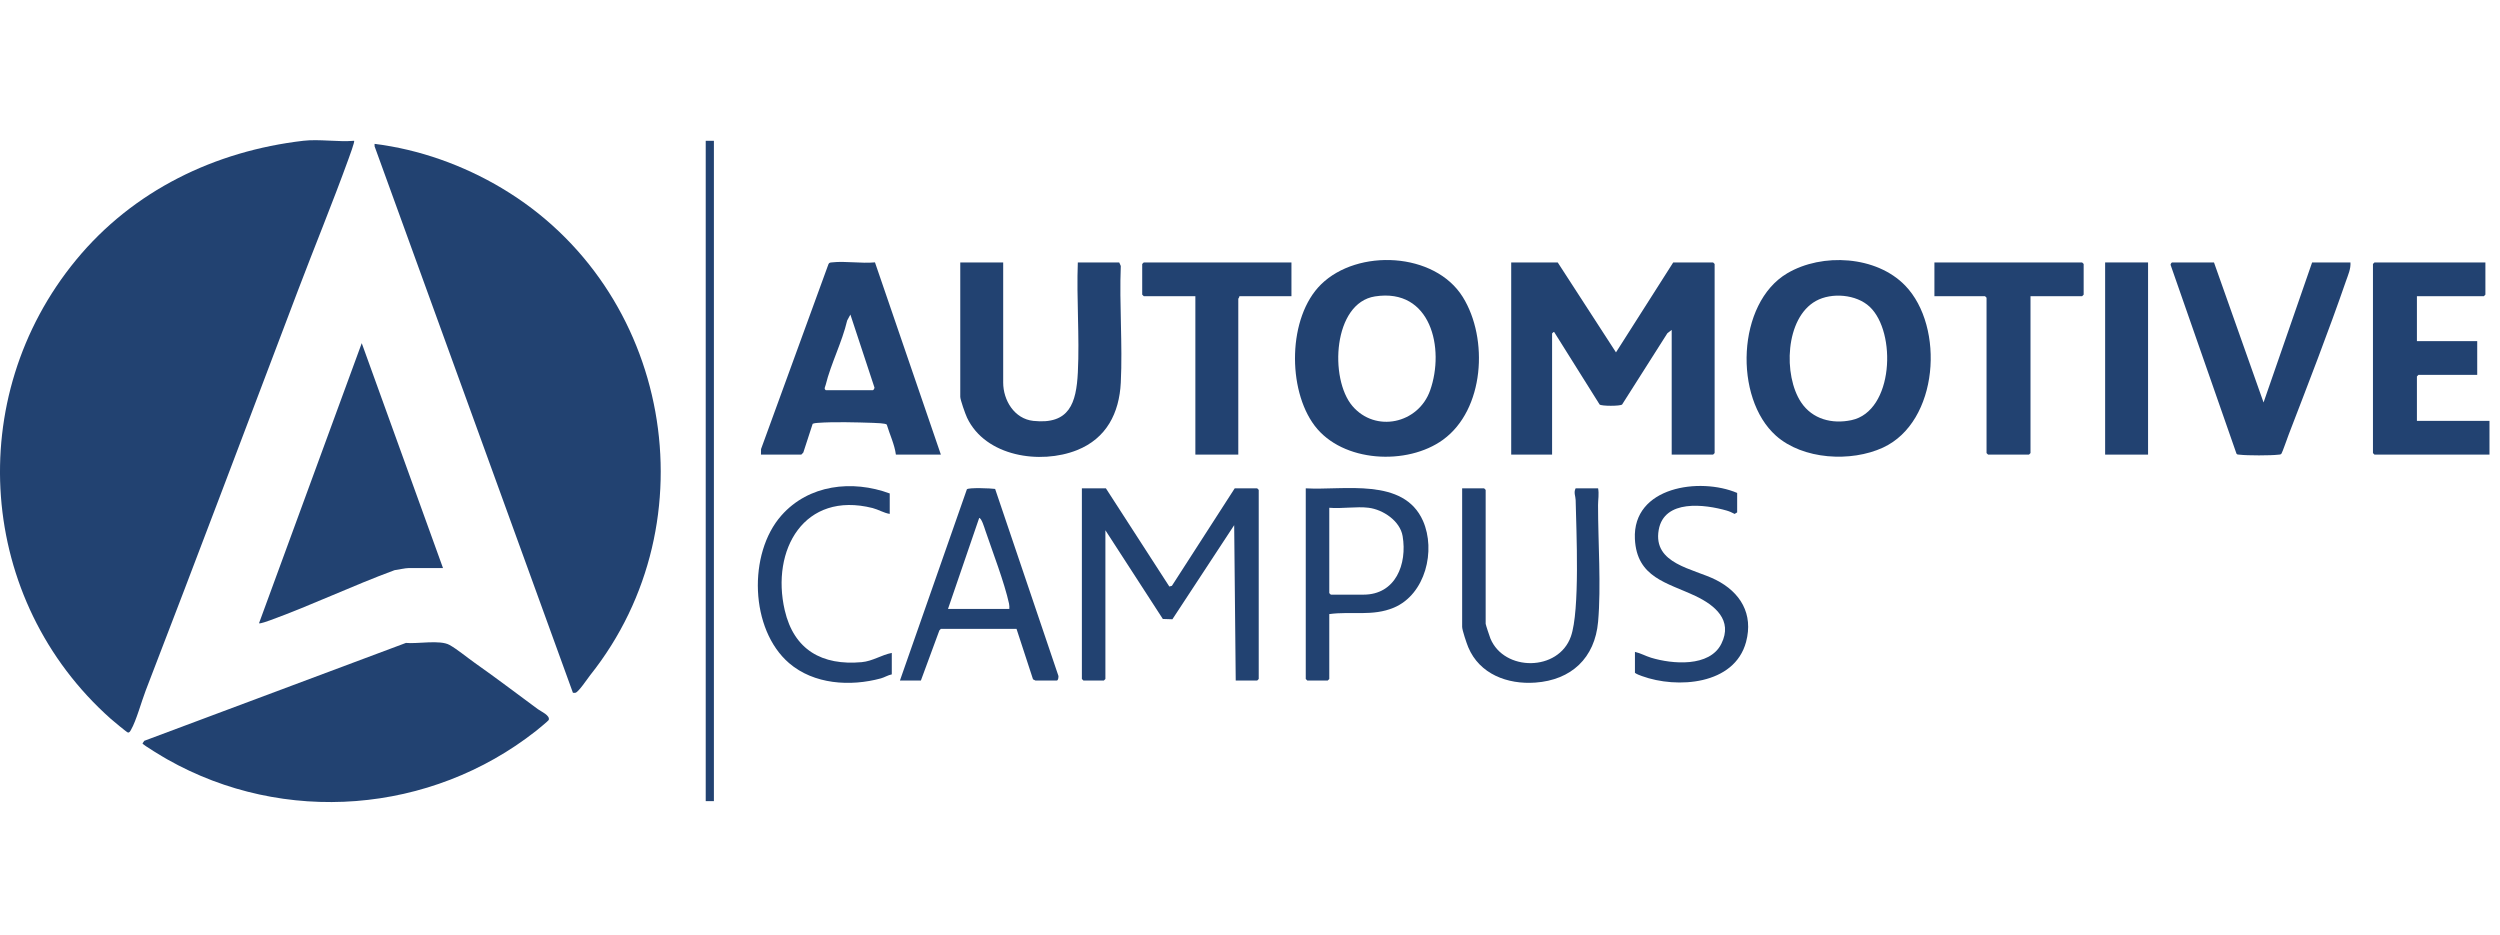
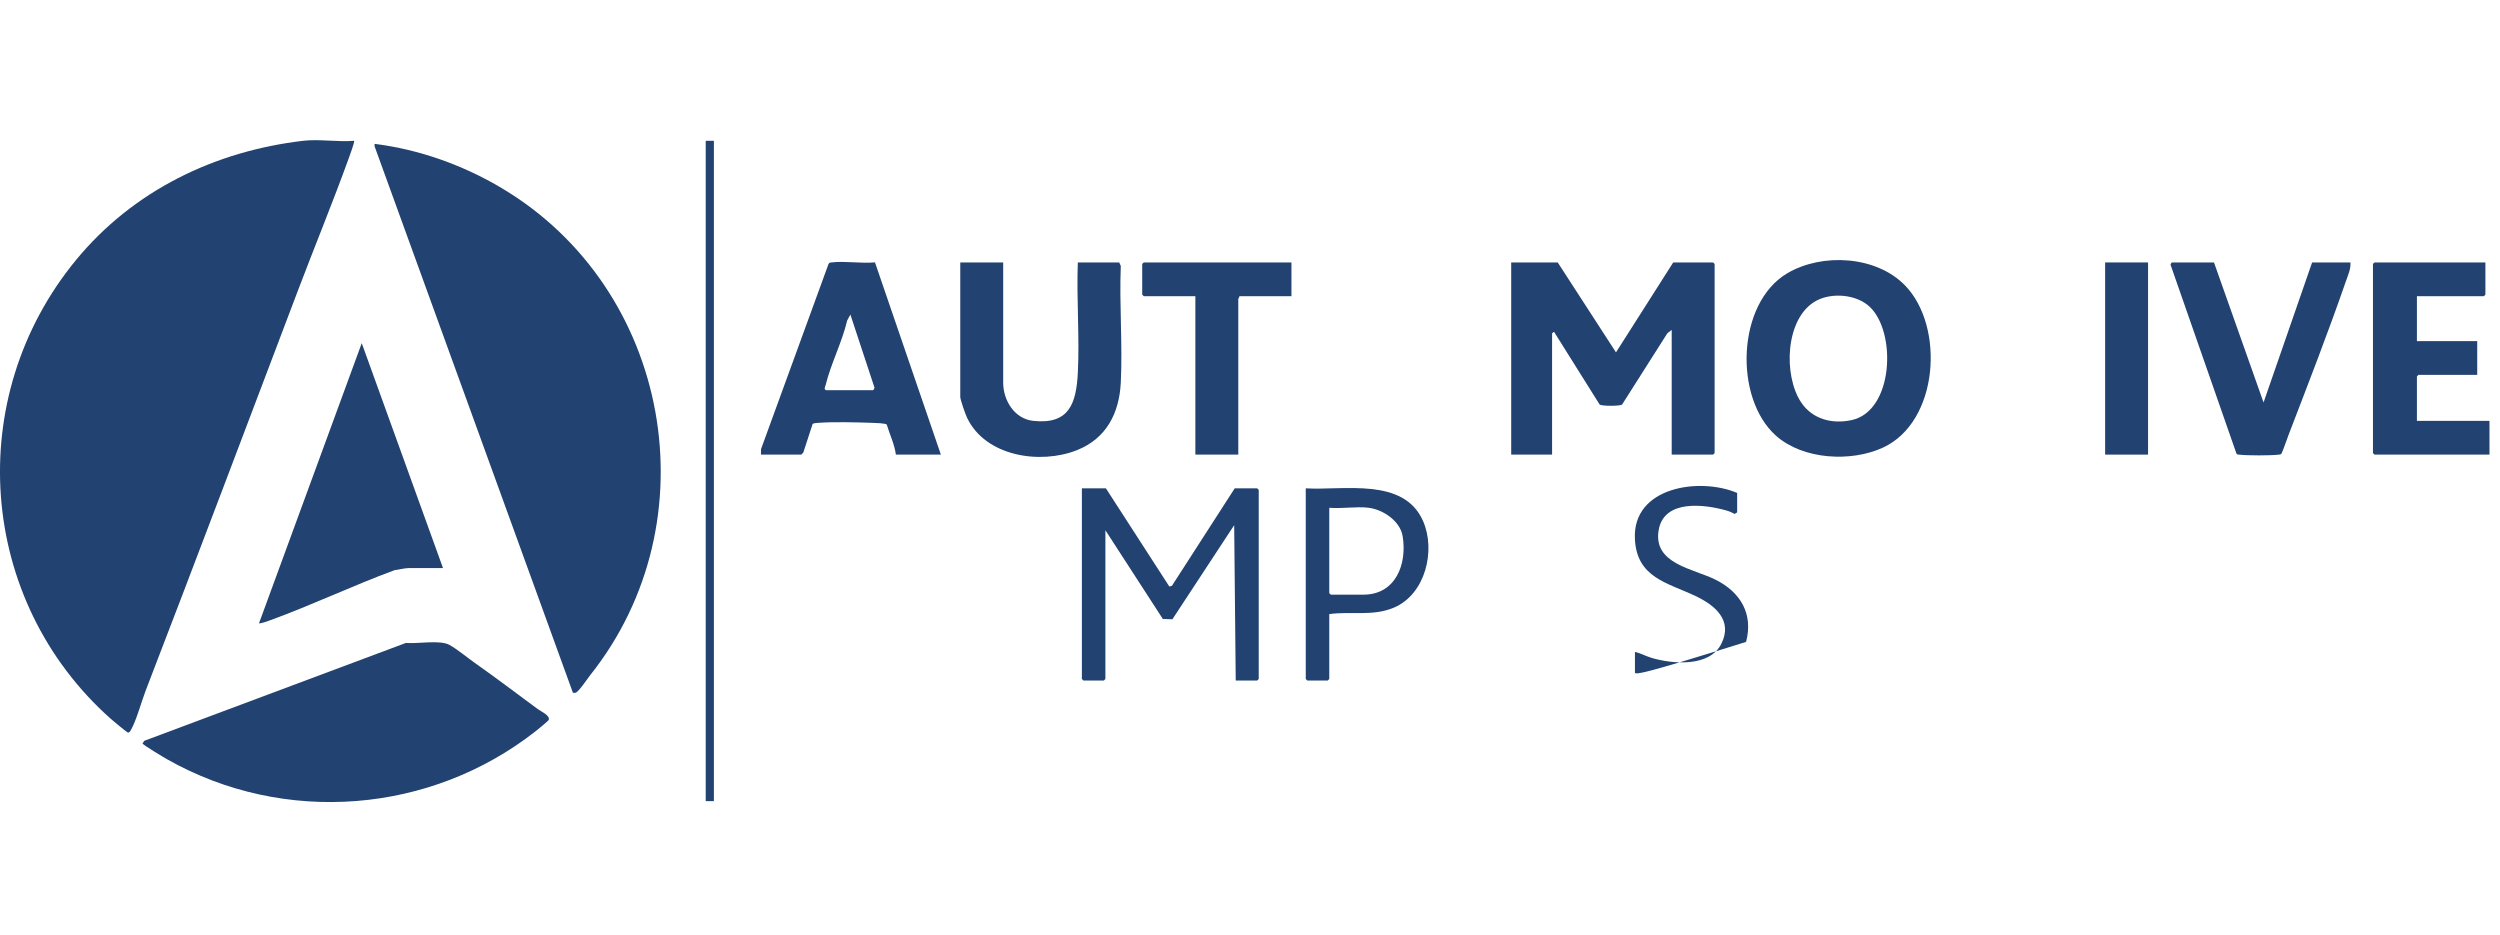
<svg xmlns="http://www.w3.org/2000/svg" width="214" height="80" viewBox="0 0 214 80" fill="none">
  <g clip-path="url(#clip0_2294_2497)">
    <path d="M30.311 12.051C30.384 12.119 29.899 13.42 29.826 13.622C28.466 17.375 26.943 21.078 25.526 24.81C21.213 36.172 16.846 47.772 12.472 59.11C12.12 60.022 11.663 61.703 11.214 62.472C11.156 62.572 11.092 62.725 10.946 62.702C10.853 62.687 9.663 61.692 9.485 61.534C-1.926 51.393 -3.195 34.04 6.514 22.248C11.406 16.305 18.409 12.927 25.978 12.049C27.315 11.894 28.942 12.169 30.312 12.052L30.311 12.051Z" fill="#224271" />
    <path d="M42.964 16.114C57.423 24.724 61.006 44.617 50.522 57.793C50.291 58.082 49.52 59.255 49.252 59.302C49.183 59.314 49.109 59.312 49.041 59.298L32.066 12.528L32.062 12.315C35.899 12.792 39.64 14.134 42.965 16.113L42.964 16.114Z" fill="#224271" />
    <path d="M40.598 56.712C42.422 58.001 44.267 59.391 46.038 60.702C46.297 60.894 47.134 61.251 46.964 61.64C46.935 61.706 46.024 62.456 45.874 62.574C36.863 69.661 24.327 70.665 14.324 65.004C14.057 64.853 12.213 63.76 12.199 63.634L12.35 63.414L34.747 55.034C35.735 55.13 37.654 54.752 38.473 55.204C39.12 55.561 39.959 56.261 40.597 56.711L40.598 56.712Z" fill="#224271" />
    <path d="M143.097 38.915V28.24L142.727 28.526L138.852 34.627C138.68 34.771 137.1 34.771 136.928 34.627L133.033 28.415C132.998 28.391 132.859 28.53 132.859 28.546V38.915H129.359V22.465H133.341L138.328 30.163L143.228 22.465H146.641L146.772 22.596V38.784L146.641 38.915H143.097Z" fill="#224271" />
    <path d="M37.922 48.626H34.991C34.693 48.626 34.101 48.765 33.772 48.807C30.183 50.13 26.698 51.797 23.105 53.103C22.965 53.154 22.243 53.417 22.172 53.35L30.965 29.375L37.921 48.626H37.922Z" fill="#224271" />
-     <path d="M123.533 37.635C120.469 39.868 114.924 39.598 112.535 36.441C110.183 33.331 110.232 27.143 113.083 24.343C116.218 21.264 122.819 21.57 125.216 25.427C127.432 28.994 127.063 35.063 123.532 37.635H123.533ZM115.762 34.75C117.728 37.066 121.409 36.279 122.42 33.416C123.686 29.834 122.495 24.626 117.701 25.372C114.109 25.931 113.78 32.414 115.762 34.75Z" fill="#224271" />
    <path d="M163.083 24.444C166.494 27.976 165.957 36.113 161.182 38.315C158.444 39.579 154.327 39.349 152.024 37.297C148.405 34.072 148.657 25.947 152.994 23.39C155.985 21.627 160.62 21.894 163.083 24.445V24.444ZM160.044 26.258C158.904 25.189 156.789 25.018 155.449 25.757C152.796 27.222 152.64 32.148 154.177 34.443C155.141 35.883 156.818 36.317 158.482 35.965C162.104 35.2 162.361 28.428 160.044 26.258Z" fill="#224271" />
    <path d="M85.873 22.465V32.746C85.873 34.266 86.829 35.855 88.454 36.028C91.537 36.356 92.132 34.521 92.264 31.875C92.418 28.786 92.142 25.567 92.261 22.465H95.805L95.94 22.767C95.806 26.059 96.103 29.471 95.94 32.75C95.81 35.362 94.71 37.532 92.187 38.534C89.053 39.78 84.354 39.085 82.779 35.753C82.634 35.446 82.199 34.221 82.199 33.97V22.465H85.874H85.873Z" fill="#224271" />
    <path d="M65.138 38.914L65.145 38.441L70.92 22.602C70.984 22.469 71.089 22.474 71.215 22.46C72.353 22.329 73.731 22.572 74.897 22.458L80.538 38.914H76.688C76.576 38.05 76.16 37.191 75.907 36.347C75.819 36.228 74.939 36.204 74.722 36.197C73.287 36.151 71.398 36.094 69.99 36.198C69.843 36.209 69.701 36.222 69.564 36.279L68.764 38.736L68.593 38.914H65.137H65.138ZM70.694 33.401H74.719C74.767 33.401 74.858 33.252 74.856 33.179L72.793 26.926L72.517 27.438C72.085 29.284 71.124 31.131 70.678 32.948C70.634 33.126 70.503 33.284 70.694 33.401Z" fill="#224271" />
    <path d="M212.75 22.465V25.221L212.619 25.352H206.888V29.202H212.05V32.09H207.019L206.888 32.221V36.027H213.1V38.915H203.256L203.125 38.784V22.596L203.256 22.465H212.75Z" fill="#224271" />
    <path d="M189.517 22.465L193.76 34.452L197.917 22.465H201.199C201.238 23.012 200.994 23.54 200.817 24.052C199.318 28.39 197.571 32.883 195.919 37.179C195.821 37.434 195.364 38.744 195.294 38.829C195.215 38.925 195.14 38.907 195.035 38.92C194.384 39.001 192.349 39.002 191.701 38.92C191.605 38.908 191.504 38.929 191.441 38.83L185.803 22.676C185.784 22.603 185.891 22.466 185.93 22.466H189.517V22.465Z" fill="#224271" />
    <path d="M94.666 41.803L100.094 50.206L100.316 50.146L105.691 41.803H107.616L107.747 41.934V58.121L107.616 58.253H105.778L105.646 44.953L100.357 53.009L99.539 52.984L94.622 45.39V58.121L94.491 58.253H92.741L92.609 58.121V41.803H94.666Z" fill="#224271" />
-     <path d="M173.811 25.352V38.784L173.68 38.915H170.18L170.048 38.784V25.484L169.917 25.352H165.586V22.465H178.23L178.361 22.596V25.221L178.23 25.352H173.811Z" fill="#224271" />
    <path d="M110.548 22.465V25.352H106.086C106.114 25.438 105.998 25.542 105.998 25.571V38.915H102.323V25.352H97.905L97.773 25.221V22.596L97.905 22.465H110.548Z" fill="#224271" />
-     <path d="M77.035 58.251L82.765 41.887C82.888 41.719 84.851 41.797 85.183 41.852L90.579 57.792C90.645 57.91 90.582 58.252 90.466 58.252H88.629C88.618 58.252 88.432 58.157 88.426 58.148L87.014 53.83L80.534 53.831L80.408 53.968L78.829 58.251H77.035ZM86.398 52.126C86.407 51.971 86.406 51.823 86.373 51.669C85.977 49.856 84.962 47.228 84.339 45.391C84.269 45.184 84.021 44.341 83.818 44.337L81.148 52.125H86.398L86.398 52.126Z" fill="#224271" />
-     <path d="M134.873 41.803H136.798C136.89 42.294 136.793 42.775 136.793 43.242C136.79 46.371 137.067 50.185 136.797 53.221C136.521 56.325 134.507 58.211 131.42 58.431C129.037 58.601 126.649 57.704 125.685 55.409C125.55 55.088 125.16 53.938 125.16 53.659V41.803H127.041L127.173 41.934V53.397C127.173 53.463 127.51 54.488 127.578 54.654C128.755 57.498 133.408 57.495 134.469 54.481C135.25 52.264 134.934 45.477 134.876 42.806C134.868 42.461 134.687 42.17 134.873 41.803Z" fill="#224271" />
    <path d="M113.786 52.565V58.121L113.655 58.252H111.905L111.773 58.121V41.802C115.042 41.99 120.152 40.842 121.808 44.587C122.924 47.112 122.022 50.872 119.316 52.014C117.5 52.781 115.671 52.307 113.786 52.566V52.565ZM117.155 43.465C116.123 43.335 114.846 43.561 113.786 43.465V50.771L113.917 50.902H116.717C119.467 50.902 120.467 48.287 120.065 45.892C119.847 44.591 118.391 43.62 117.155 43.465Z" fill="#224271" />
    <path d="M183.874 22.465H180.199V38.915H183.874V22.465Z" fill="#224271" />
-     <path d="M148.701 43.859L148.485 43.992C148.26 43.877 148.051 43.775 147.805 43.705C145.939 43.17 142.446 42.708 141.984 45.367C141.478 48.283 144.944 48.664 146.867 49.63C148.984 50.693 150.103 52.558 149.464 54.947C148.475 58.643 143.55 58.965 140.549 57.872C140.357 57.802 140.114 57.715 139.951 57.596V55.802C140.428 55.907 140.857 56.156 141.333 56.301C143.138 56.851 146.341 57.131 147.348 55.106C148.356 53.082 146.786 51.801 145.129 51.016C142.705 49.868 140.108 49.451 139.947 46.136C139.73 41.645 145.522 40.839 148.701 42.195V43.857V43.859Z" fill="#224271" />
-     <path d="M76.161 42.24V43.99C75.668 43.915 75.17 43.609 74.694 43.488C68.843 42.013 65.977 47.058 67.173 52.234C67.96 55.636 70.373 56.987 73.759 56.681C74.702 56.595 75.454 56.059 76.337 55.89V57.727C76.023 57.785 75.705 57.987 75.409 58.068C72.784 58.784 69.666 58.586 67.545 56.762C64.196 53.883 64.011 47.379 66.889 44.123C69.227 41.477 72.947 41.057 76.162 42.24H76.161Z" fill="#224271" />
+     <path d="M148.701 43.859L148.485 43.992C148.26 43.877 148.051 43.775 147.805 43.705C145.939 43.17 142.446 42.708 141.984 45.367C141.478 48.283 144.944 48.664 146.867 49.63C148.984 50.693 150.103 52.558 149.464 54.947C140.357 57.802 140.114 57.715 139.951 57.596V55.802C140.428 55.907 140.857 56.156 141.333 56.301C143.138 56.851 146.341 57.131 147.348 55.106C148.356 53.082 146.786 51.801 145.129 51.016C142.705 49.868 140.108 49.451 139.947 46.136C139.73 41.645 145.522 40.839 148.701 42.195V43.857V43.859Z" fill="#224271" />
    <path d="M61.11 12.053H60.41V68.578H61.11V12.053Z" fill="#224271" />
  </g>
  <defs>
    <clipPath id="clip0_2294_2497">
      <rect width="213.099" height="56.656" fill="white" transform="translate(0 12)" />
    </clipPath>
  </defs>
</svg>